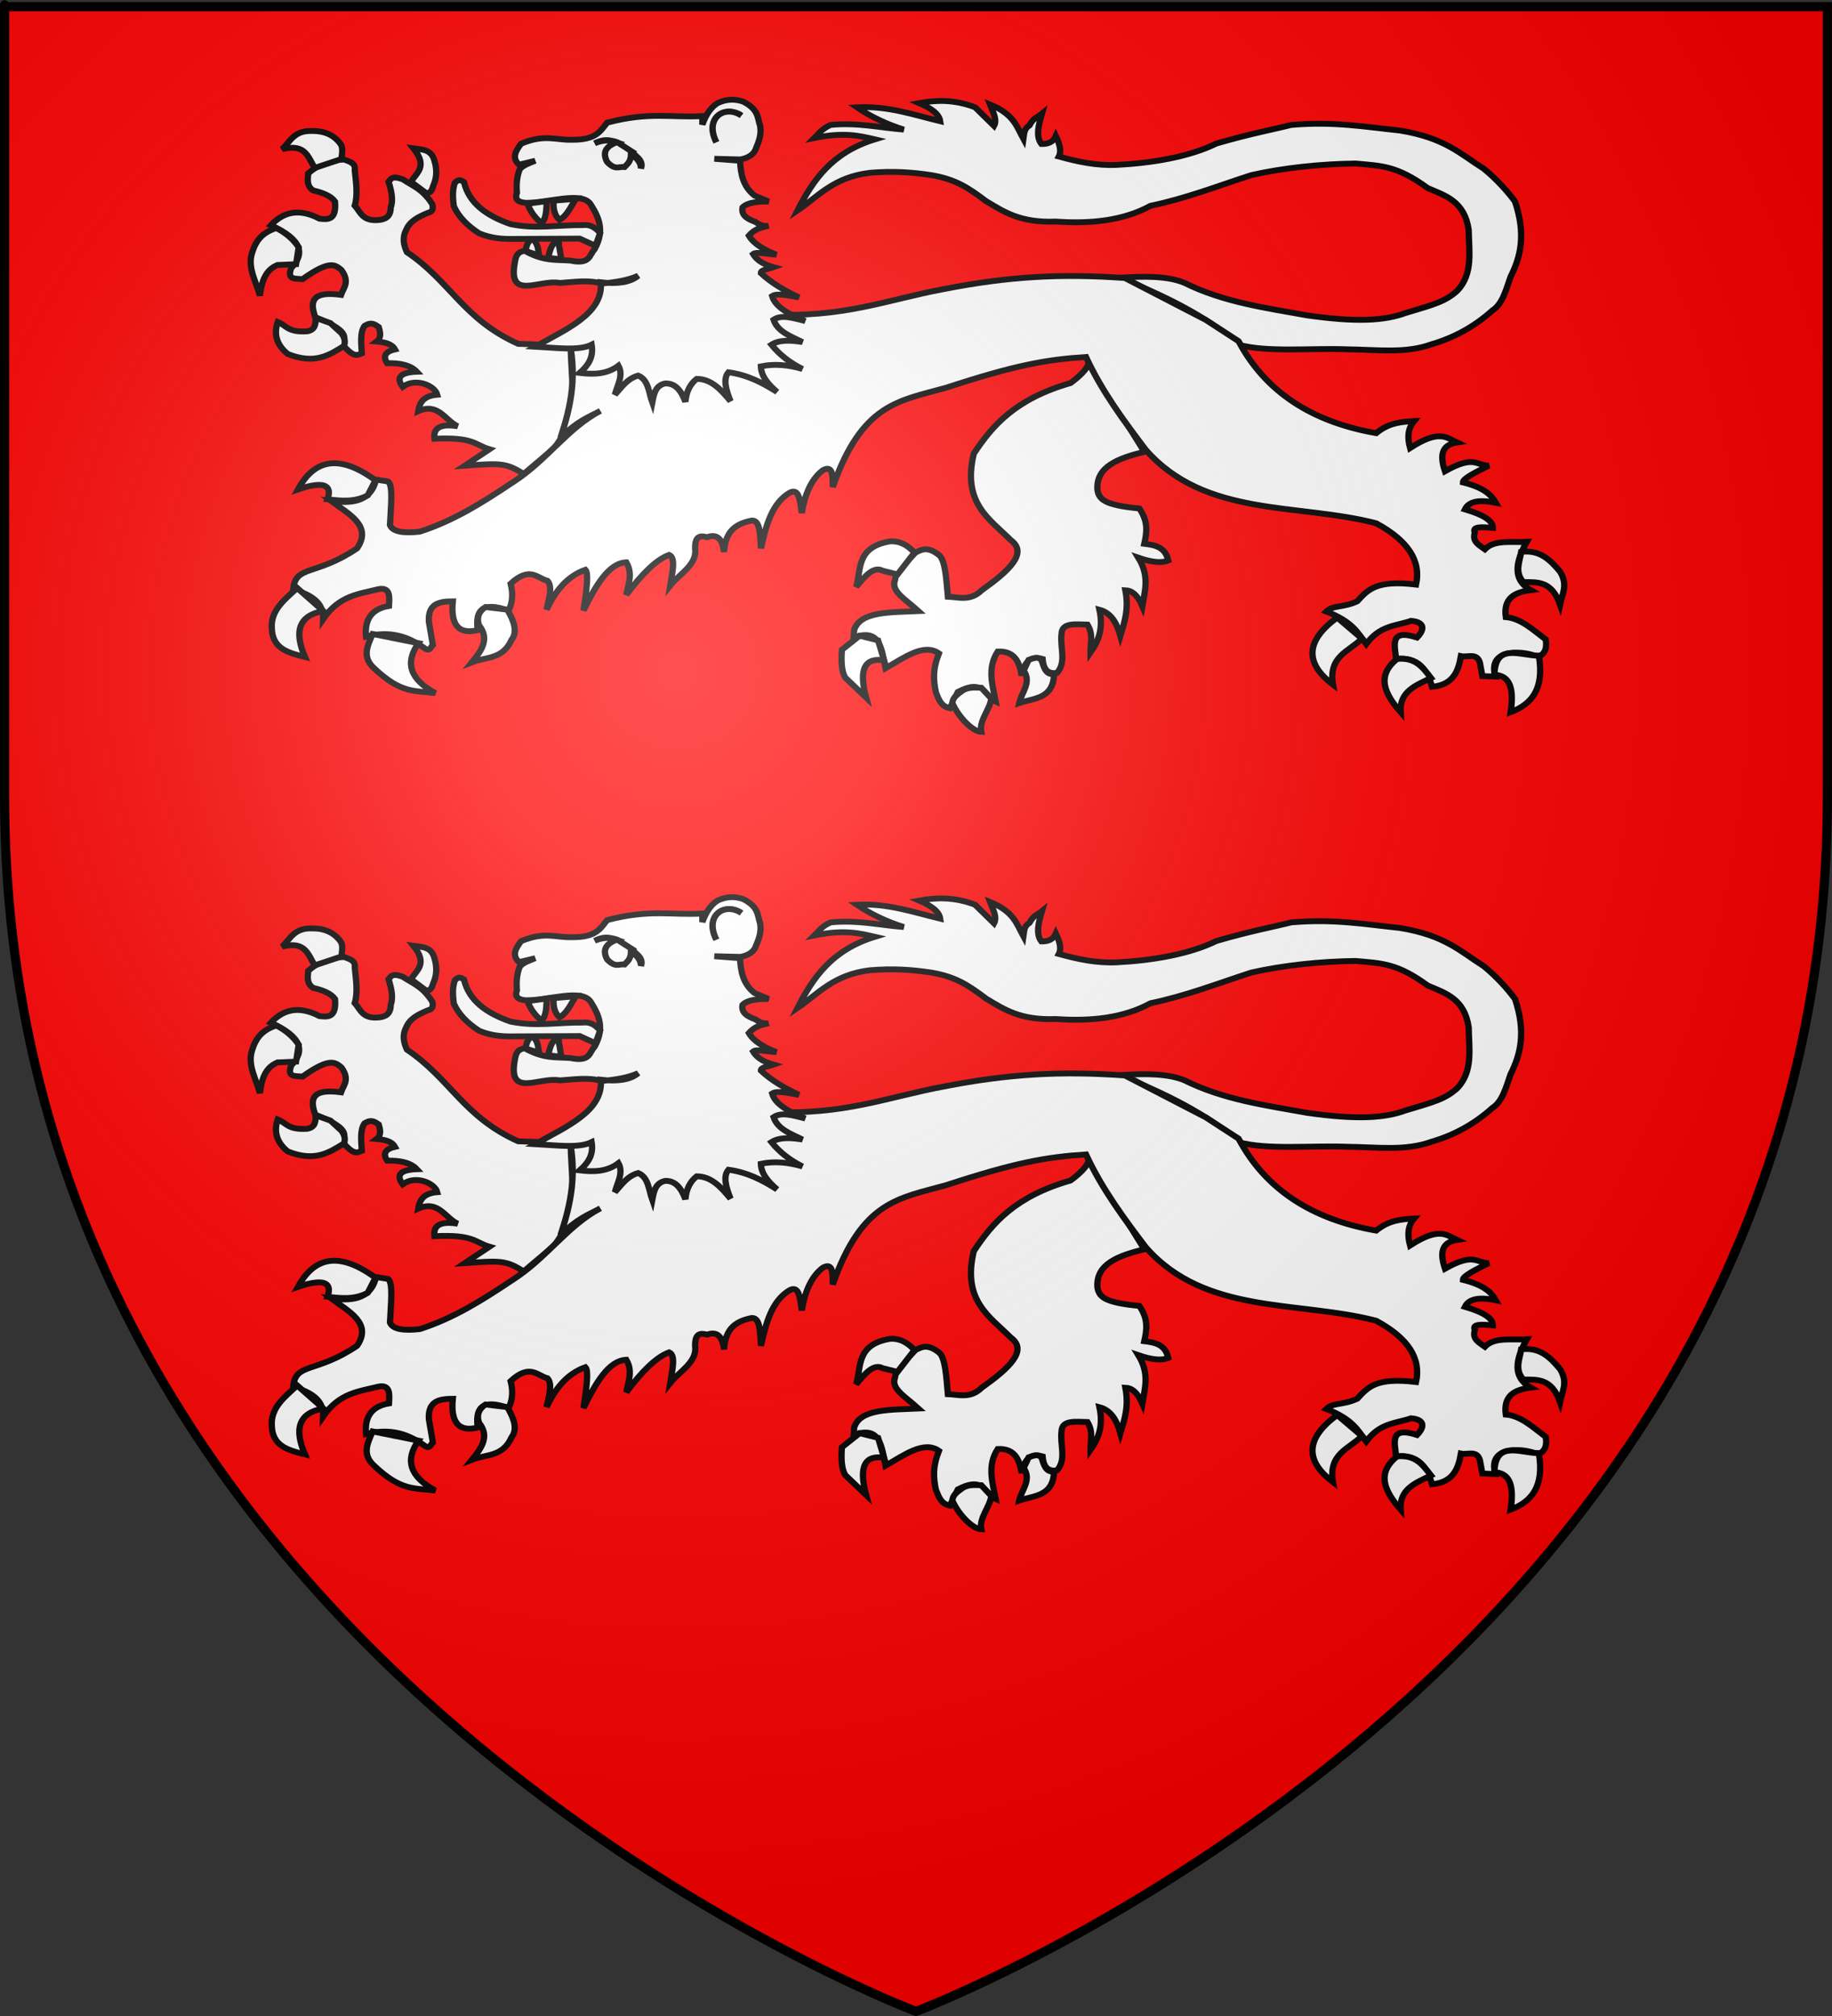
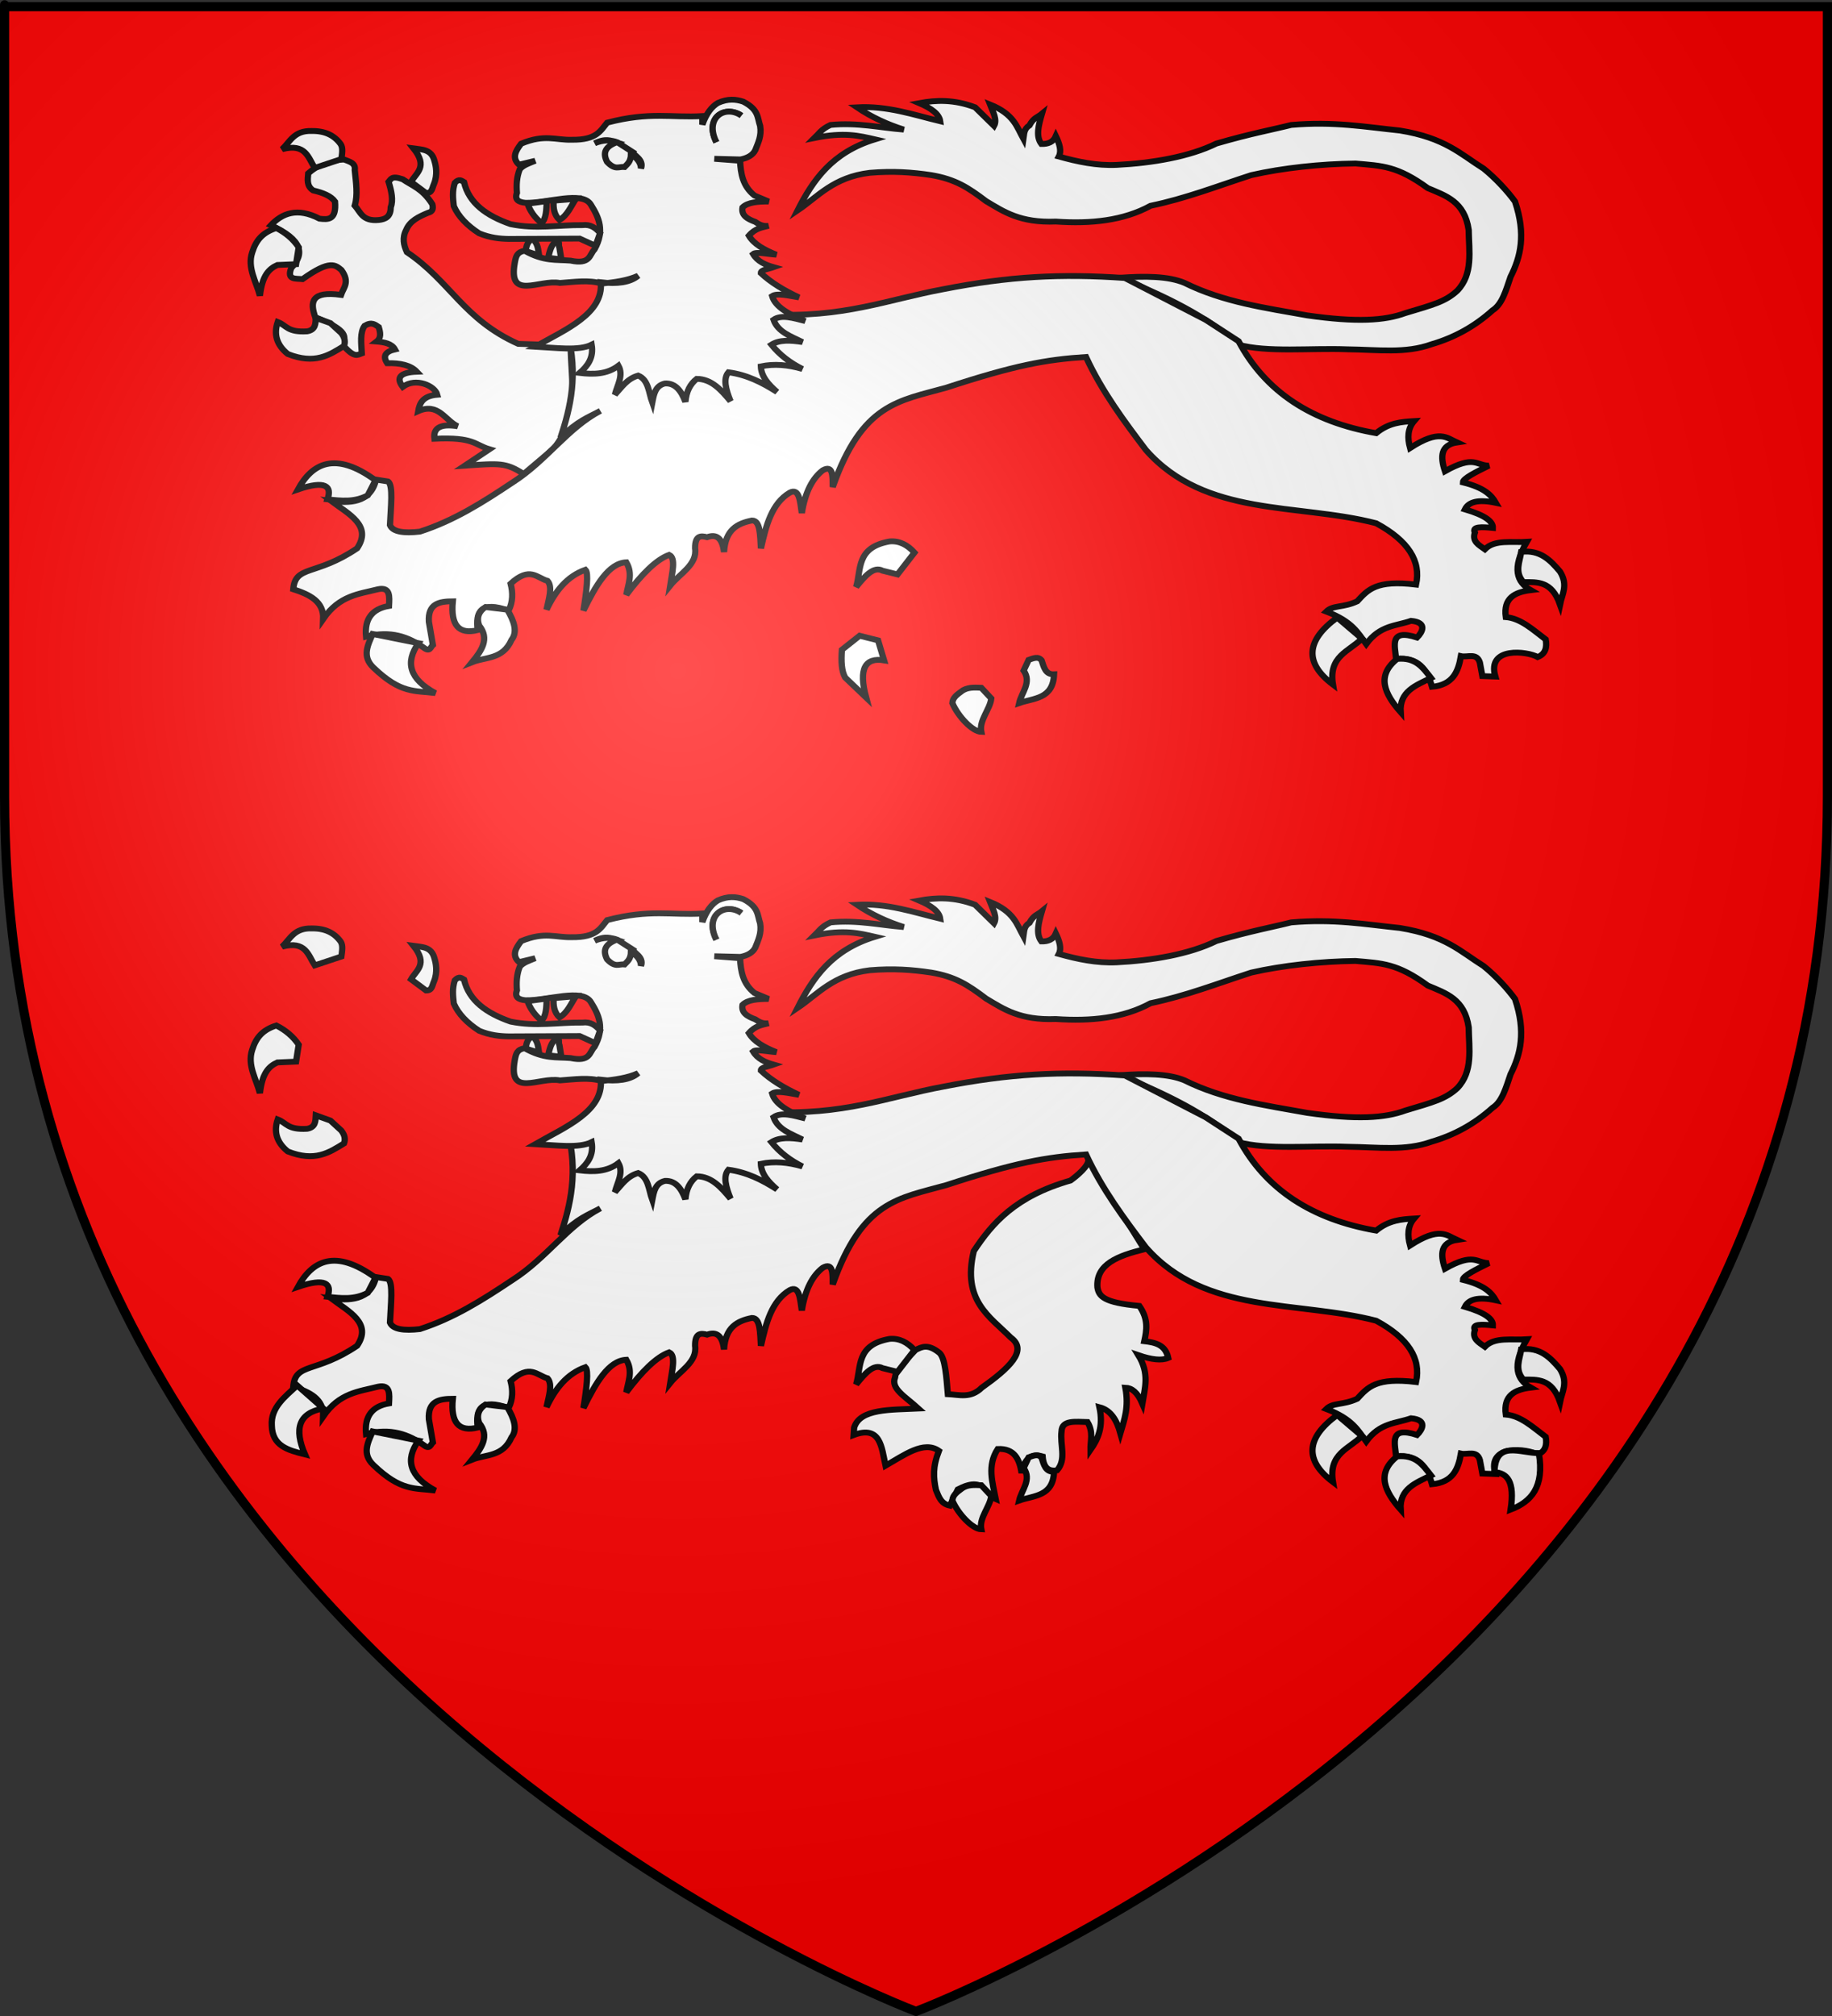
<svg xmlns="http://www.w3.org/2000/svg" xmlns:ns1="http://sodipodi.sourceforge.net/DTD/sodipodi-0.dtd" xmlns:ns2="http://www.inkscape.org/namespaces/inkscape" xmlns:xlink="http://www.w3.org/1999/xlink" height="660" width="600" version="1.0" id="svg2" ns1:version="0.32" ns2:version="0.44" ns1:docname="blason_guerande.svg" ns1:docbase="C:\Documents and Settings\Samuel\Mes documents\blasons" ns2:export-filename="/Users/olivier/Desktop/Blason Rouge/Blason_Vide_3D.png" ns2:export-xdpi="144" ns2:export-ydpi="144">
  <rect width="100%" height="100%" fill="#333333" stroke="none" />
  <ns1:namedview ns2:window-height="745" ns2:window-width="939" ns2:pageshadow="2" ns2:pageopacity="0.0" guidetolerance="10.0" gridtolerance="10.0" objecttolerance="10.0" borderopacity="1.0" bordercolor="#666666" pagecolor="#ffffff" id="base" showgrid="false" height="660px" ns2:zoom="0.315" ns2:cx="396.46229" ns2:cy="351.9256" ns2:window-x="368" ns2:window-y="-2" ns2:current-layer="layer4" showguides="true" ns2:guide-bbox="true">
    <ns1:guide orientation="vertical" position="298.556" id="guide15894" />
  </ns1:namedview>
  <desc id="desc4">Flag of Canton of Valais (Wallis)</desc>
  <defs id="defs6">
    <linearGradient id="linearGradient2893">
      <stop style="stop-color:white;stop-opacity:0.314;" offset="0" id="stop2895" />
      <stop id="stop2897" offset="0.19" style="stop-color:white;stop-opacity:0.251;" />
      <stop style="stop-color:#6b6b6b;stop-opacity:0.125;" offset="0.6" id="stop2901" />
      <stop style="stop-color:black;stop-opacity:0.125;" offset="1" id="stop2899" />
    </linearGradient>
    <linearGradient id="linearGradient2885">
      <stop id="stop2887" offset="0" style="stop-color:white;stop-opacity:1;" />
      <stop style="stop-color:white;stop-opacity:1;" offset="0.229" id="stop2891" />
      <stop id="stop2889" offset="1" style="stop-color:black;stop-opacity:1;" />
    </linearGradient>
    <linearGradient id="linearGradient2955">
      <stop id="stop2867" offset="0" style="stop-color:#fd0000;stop-opacity:1;" />
      <stop style="stop-color:#e77275;stop-opacity:0.659;" offset="0.5" id="stop2873" />
      <stop style="stop-color:black;stop-opacity:0.323;" offset="1" id="stop2959" />
    </linearGradient>
    <radialGradient ns2:collect="always" xlink:href="#linearGradient2955" id="radialGradient2961" cx="225.524" cy="218.901" fx="225.524" fy="218.901" r="300" gradientTransform="matrix(-4.167939e-4,2.183,-1.884,-3.599562e-4,615.597,-289.121)" gradientUnits="userSpaceOnUse" />
    <polygon id="star" transform="scale(53,53)" points="0,-1 0.588,0.809 -0.951,-0.309 0.951,-0.309 -0.588,0.809 0,-1 " />
    <clipPath id="clip">
      <path d="M 0,-200 L 0,600 L 300,600 L 300,-200 L 0,-200 z " id="path10" />
    </clipPath>
    <radialGradient ns2:collect="always" xlink:href="#linearGradient2955" id="radialGradient1911" gradientUnits="userSpaceOnUse" gradientTransform="matrix(-4.167939e-4,2.183,-1.884,-3.599562e-4,615.597,-289.121)" cx="225.524" cy="218.901" fx="225.524" fy="218.901" r="300" />
    <radialGradient ns2:collect="always" xlink:href="#linearGradient2955" id="radialGradient2865" gradientUnits="userSpaceOnUse" gradientTransform="matrix(0,1.749,-1.593,-1.049767e-7,551.788,-191.29)" cx="225.524" cy="218.901" fx="225.524" fy="218.901" r="300" />
    <radialGradient ns2:collect="always" xlink:href="#linearGradient2955" id="radialGradient2871" gradientUnits="userSpaceOnUse" gradientTransform="matrix(0,1.386,-1.323,-5.741131e-8,-158.082,-109.541)" cx="225.524" cy="218.901" fx="225.524" fy="218.901" r="300" />
    <radialGradient ns2:collect="always" xlink:href="#linearGradient2893" id="radialGradient3163" gradientUnits="userSpaceOnUse" gradientTransform="matrix(1.353,0,0,1.349,-77.629,-85.747)" cx="221.445" cy="226.331" fx="221.445" fy="226.331" r="300" />
  </defs>
  <g ns2:groupmode="layer" id="layer3" ns2:label="Fond écu" style="display:inline" ns1:insensitive="true">
    <path id="path2855" style="fill:red;fill-opacity:1;fill-rule:evenodd;stroke:none;stroke-width:1px;stroke-linecap:butt;stroke-linejoin:miter;stroke-opacity:1" d="M 300,658.5 C 300,658.5 598.5,546.18 598.5,260.728 C 598.5,-24.723 598.5,2.176 598.5,2.176 L 1.5,2.176 L 1.5,260.728 C 1.5,546.18 300,658.5 300,658.5 z " ns1:nodetypes="cccccc" />
  </g>
  <g ns2:groupmode="layer" id="layer4" ns2:label="Meubles">
    <g id="g15803" transform="matrix(0.684,0,0,0.637,-163.428,274.803)">
      <path ns1:nodetypes="ccccccccccccccccccccccccccccccccccccccccccc" id="path5419" d="M 620.83,-323.259 C 628.143,-338.782 637.316,-353.065 657.833,-359.784 C 650.396,-361.618 643.194,-363.621 628.947,-360.501 C 631.097,-362.729 632.105,-364.957 636.586,-367.185 C 649.555,-368.561 660.423,-365.705 671.679,-364.798 C 663.899,-367.418 656.382,-371.092 649.238,-376.257 C 663.918,-377.113 676.216,-372.415 689.106,-369.095 C 688.613,-372.911 684.649,-375.859 679.079,-378.405 C 687.214,-380.022 695.785,-380.33 705.817,-376.257 L 714.888,-366.708 C 716.521,-369.914 714.357,-373.88 712.979,-377.689 C 724.449,-372.734 725.821,-366.166 728.973,-360.023 C 729.32,-362.483 729.076,-365.09 731.838,-366.946 C 733.827,-370.982 735.817,-371.148 737.806,-372.914 C 736.239,-367.104 734.775,-361.339 737.567,-357.397 C 740.728,-357.329 743.236,-358.348 744.49,-361.456 C 746.294,-357.424 747.285,-353.717 745.923,-350.952 C 754.907,-348.286 764.001,-346.169 773.615,-346.655 C 790.451,-347.553 808.423,-350.783 821.36,-357.636 C 838.088,-362.847 848.493,-364.814 857.169,-367.185 C 877.695,-369.09 892.447,-366.176 909.212,-364.32 C 930.9,-360.568 938.381,-352.08 949.318,-344.745 C 955.204,-339.652 960.948,-332.888 964.358,-327.795 C 969.651,-310.88 967.058,-299.41 962.209,-289.121 C 960.041,-282.347 958.229,-275.038 953.615,-271.933 C 944.889,-263.504 935.126,-257.843 924.49,-254.506 C 911.766,-249.584 898.999,-251.697 883.907,-251.88 C 866.572,-252.609 845.803,-250.142 831.864,-254.267 C 817.051,-268.726 796.812,-279.24 775.047,-288.644 C 787.217,-289.593 798.339,-289.495 806.082,-286.018 C 824.778,-276.052 844.892,-273.17 864.809,-269.307 C 888.526,-265.659 901.983,-266.587 911.838,-270.501 C 925.201,-274.795 930.944,-276.321 936.666,-281.96 C 944.372,-290.576 942.296,-302.202 942.156,-313.233 C 940.209,-327.92 931.132,-330.824 922.581,-334.718 C 907.886,-346.205 900.752,-346.155 887.965,-347.371 C 871.457,-347.171 853.228,-345.102 838.071,-341.403 C 821.98,-335.81 806.699,-329.383 789.849,-325.647 C 776.844,-318.006 761.305,-316.281 744.49,-317.53 C 727.393,-316.776 719.529,-322.618 711.069,-328.034 C 702.348,-335.119 696.329,-339.297 684.809,-341.403 C 675.416,-342.904 666.573,-343.584 655.445,-342.596 C 638.011,-340.385 630.479,-330.262 620.83,-323.259 z " style="opacity:1;fill:white;fill-opacity:1;fill-rule:evenodd;stroke:black;stroke-width:3;stroke-linecap:butt;stroke-linejoin:miter;stroke-miterlimit:4;stroke-dasharray:none;stroke-opacity:1;display:inline" />
      <path ns1:nodetypes="ccccccccccccccccccccccccccccccccccccccccc" id="path3067" d="M 487.058,-254.678 C 460.839,-267.282 454.603,-286.783 433.778,-301.793 C 432.215,-305.438 431.429,-309.18 433.44,-313.272 C 435.206,-317.921 439.492,-320.05 443.906,-322.05 C 446.06,-322.527 446.473,-324.165 445.932,-326.439 C 441.205,-334.458 436.479,-335.795 431.752,-339.268 C 426.348,-341.34 426.112,-339.279 425,-337.918 C 426.366,-333.186 427.317,-328.592 426.013,-324.751 C 425.977,-319.93 423.432,-318.695 420.273,-318.336 C 412.476,-317.503 411.557,-322.401 408.795,-325.764 C 410.36,-331.214 409.381,-337.683 408.795,-343.995 C 409.293,-347.669 406.248,-348.307 403.73,-349.396 C 395.6,-349.159 390.623,-346.118 386.512,-342.307 C 386.275,-339.124 385.641,-335.843 388.876,-333.529 C 393.494,-332.369 397.41,-330.74 399.341,-327.789 C 400.06,-318.184 396.038,-318.491 391.914,-319.011 C 381.213,-324.998 373.955,-321.72 368.619,-315.635 C 383.594,-308.32 385.009,-301.006 378.41,-293.691 C 376.083,-287.332 380.575,-288.318 383.811,-287.951 C 397.175,-298.196 399.505,-295.108 402.38,-292.678 C 406.603,-286.4 403.421,-283.619 402.211,-279.849 C 387.833,-282.001 387.338,-276.018 389.888,-268.37 C 406.241,-261.439 404.204,-258.115 403.055,-254.19 C 408.553,-247.195 410.139,-248.998 412.171,-249.801 C 411.927,-254.99 411.186,-260.511 413.521,-263.981 C 416.999,-266.209 418.53,-264.546 420.273,-263.306 C 421.042,-260.514 421.588,-257.786 419.26,-255.878 C 423.024,-255.533 426.496,-254.838 428.038,-251.827 C 423.61,-250.74 422.005,-248.523 424.325,-244.737 C 430.475,-244.901 435.499,-243.778 438.504,-240.348 C 430.627,-240.011 428.376,-237.422 431.752,-232.583 C 438.059,-237.56 447.173,-233.127 448.295,-228.532 C 441.408,-227.917 439.84,-224.264 439.18,-220.092 C 448.878,-224.674 451.98,-215.329 458.086,-212.327 C 450.238,-213.669 446.241,-211.77 446.945,-205.912 C 465.874,-206.912 466.15,-202.766 473.278,-200.51 L 461.462,-192.07 C 478.138,-193.289 481.08,-193.758 489.667,-187.787 L 504.011,-200.814 C 516.787,-217.929 512.307,-234.385 512.185,-253.846 L 487.058,-254.678 z " style="opacity:1;fill:white;fill-opacity:1;fill-rule:evenodd;stroke:black;stroke-width:3;stroke-linecap:butt;stroke-linejoin:miter;stroke-miterlimit:4;stroke-dasharray:none;stroke-opacity:1" />
      <path ns1:nodetypes="cccccc" id="path3954" d="M 442.944,-332.193 C 445.874,-332.127 445.749,-334.526 446.764,-336.967 C 448.529,-341.725 447.673,-346.197 446.973,-348.665 C 445.531,-354.87 440.873,-354.495 436.947,-355.111 C 444.004,-345.653 438.213,-342.621 435.753,-337.922 L 442.944,-332.193 z " style="opacity:1;fill:white;fill-opacity:1;fill-rule:evenodd;stroke:black;stroke-width:3;stroke-linecap:butt;stroke-linejoin:miter;stroke-miterlimit:4;stroke-dasharray:none;stroke-opacity:1" />
      <path ns1:nodetypes="cccccc" id="path3956" d="M 402.38,-349.65 C 402.701,-352.282 403.288,-355.308 402.042,-357.33 C 398.951,-361.924 394.469,-364.185 388.116,-364.083 C 379.699,-364.34 377.874,-358.605 374.021,-354.714 C 385.314,-357.915 386.441,-350.416 389.635,-345.092 L 402.38,-349.65 z " style="opacity:1;fill:white;fill-opacity:1;fill-rule:evenodd;stroke:black;stroke-width:3;stroke-linecap:butt;stroke-linejoin:miter;stroke-miterlimit:4;stroke-dasharray:none;stroke-opacity:1" />
      <path ns1:nodetypes="ccccccc" id="path3958" d="M 371.235,-314.201 C 364.828,-311.994 361.574,-308.202 359.672,-301.625 C 357.248,-293.811 361.623,-286.612 363.386,-279.427 C 364.519,-290.194 367.941,-293.335 371.742,-295.21 L 380.688,-295.632 L 381.954,-304.325 C 379.303,-308.539 375.687,-311.788 371.235,-314.201 z " style="opacity:1;fill:white;fill-opacity:1;fill-rule:evenodd;stroke:black;stroke-width:3;stroke-linecap:butt;stroke-linejoin:miter;stroke-miterlimit:4;stroke-dasharray:none;stroke-opacity:1" />
      <path ns1:nodetypes="cccccccc" id="path3960" d="M 390.142,-268.032 C 389.974,-265.052 390.097,-261.911 386.006,-261.111 C 376.486,-260.489 376.243,-264.15 371.911,-265.922 C 369.979,-259.793 371.229,-254.243 376.722,-249.464 C 389.663,-243.973 396.499,-248.838 403.646,-253.599 C 404.382,-255.714 404.035,-257.927 402.296,-260.267 L 397.147,-265.331 L 390.142,-268.032 z " style="opacity:1;fill:white;fill-opacity:1;fill-rule:evenodd;stroke:black;stroke-width:3;stroke-linecap:butt;stroke-linejoin:miter;stroke-miterlimit:4;stroke-dasharray:none;stroke-opacity:1" />
-       <path ns1:nodetypes="cccccccccccccccccccccccccccccccccccc" id="path4866" d="M 760.108,-245.517 C 760.532,-242.133 754.271,-236.647 751.514,-234.535 C 725.046,-226.379 714.094,-212.682 705.201,-198.249 C 699.525,-172.773 712.746,-164.74 722.867,-153.846 C 731.397,-147.185 721.893,-137.871 709.021,-128.063 C 703.61,-122.337 698.199,-124.469 692.787,-124.721 C 692.064,-133.531 691.564,-143.251 688.729,-145.968 C 683.202,-150.713 680.374,-149.071 677.27,-147.4 C 673.386,-142.61 668.183,-139.378 667.482,-133.315 C 665.393,-127.53 672.134,-123.724 678.702,-117.32 C 665.514,-116.637 650.713,-117.377 647.907,-107.533 L 647.668,-103.713 C 660.609,-108.925 661.024,-97.436 662.947,-87.957 C 671.959,-93.491 681.304,-101.019 688.49,-95.596 C 685.495,-87.242 685.823,-82.085 687.058,-75.543 C 688.52,-71.704 689.503,-68.409 693.742,-67.427 L 697.562,-75.782 C 710.382,-82.967 710.227,-73.185 715.705,-70.769 C 714.17,-79.363 711.49,-87.957 716.66,-96.551 C 724.646,-96.959 727.075,-91.304 728.119,-84.137 C 729.427,-92.088 733.021,-94.321 738.145,-92.732 C 738.622,-86.315 741.426,-85.02 745.069,-85.57 C 749.734,-91.376 746.377,-98.595 747.217,-105.623 C 747.4,-111.609 753.955,-110.514 759.631,-110.397 C 762.576,-105.129 761.001,-100.765 761.063,-96.074 C 764.706,-101.675 767.387,-108.025 765.36,-118.037 C 770.884,-116.489 773.665,-111.285 775.387,-104.668 C 777.273,-111.557 779.571,-118.104 777.774,-128.063 C 780.766,-127.938 783.534,-125.79 785.891,-119.946 C 787.069,-127.727 789.494,-135.168 783.981,-144.774 C 790.311,-142.43 795.158,-141.866 798.305,-143.342 C 796.915,-150.257 791.982,-151.265 786.846,-151.936 C 787.997,-157.551 788.92,-163.217 784.458,-170.079 C 767.273,-171.779 765.11,-175.013 764.405,-179.628 C 763.583,-191.688 774.495,-195.926 786.846,-199.204 L 760.108,-245.517 z " style="opacity:1;fill:white;fill-opacity:1;fill-rule:evenodd;stroke:black;stroke-width:3;stroke-linecap:butt;stroke-linejoin:miter;stroke-miterlimit:4;stroke-dasharray:none;stroke-opacity:1" />
      <path ns1:nodetypes="cccccc" id="path5753" d="M 676.793,-147.4 C 673.414,-151.409 669.508,-153.574 664.856,-153.129 C 648.689,-150.042 651.426,-138.736 648.862,-129.734 C 653.079,-135.37 657.297,-140.572 661.514,-138.09 L 668.676,-136.18 L 676.793,-147.4 z " style="opacity:1;fill:white;fill-opacity:1;fill-rule:evenodd;stroke:black;stroke-width:3;stroke-linecap:butt;stroke-linejoin:miter;stroke-miterlimit:4;stroke-dasharray:none;stroke-opacity:1" />
      <path ns1:nodetypes="ccccccc" id="path5755" d="M 650.533,-104.668 L 642.052,-97.462 C 641.623,-91.294 641.896,-86.494 643.61,-83.182 L 653.636,-72.917 C 649.888,-87.881 653.251,-93.599 662.23,-92.015 L 659.366,-102.281 L 650.533,-104.668 z " style="opacity:1;fill:white;fill-opacity:1;fill-rule:evenodd;stroke:black;stroke-width:3;stroke-linecap:butt;stroke-linejoin:miter;stroke-miterlimit:4;stroke-dasharray:none;stroke-opacity:1" />
      <path ns1:nodetypes="cccccc" id="path5757" d="M 694.936,-70.053 C 697.791,-62.96 704.656,-55.359 708.782,-55.251 C 707.637,-61.19 713.067,-66.946 713.557,-72.44 L 708.782,-77.93 C 705.403,-78.078 701.994,-78.346 699.233,-76.021 C 697.237,-74.407 695.085,-72.898 694.936,-70.053 z " style="opacity:1;fill:white;fill-opacity:1;fill-rule:evenodd;stroke:black;stroke-width:3;stroke-linecap:butt;stroke-linejoin:miter;stroke-miterlimit:4;stroke-dasharray:none;stroke-opacity:1" />
      <path ns1:nodetypes="cccccc" id="path5759" d="M 729.074,-86.763 C 733.01,-80.676 728.08,-75.574 726.925,-70.053 C 733.976,-72.698 743.153,-72.058 743.636,-84.854 C 739.479,-84.639 738.759,-88.55 737.668,-92.015 C 736.031,-94.256 733.712,-93.083 731.461,-92.254 L 729.074,-86.763 z " style="opacity:1;fill:white;fill-opacity:1;fill-rule:evenodd;stroke:black;stroke-width:3;stroke-linecap:butt;stroke-linejoin:miter;stroke-miterlimit:4;stroke-dasharray:none;stroke-opacity:1" />
      <path ns1:nodetypes="cccccccccccccccccccccccccccccccccccccccccccccccccccccccccccccccccccccccccccccc" id="path6653" d="M 816.219,-267.031 L 777.545,-288.516 C 746.813,-290.837 722.017,-289.373 690.648,-282.787 C 663.885,-277.476 642.572,-267.737 606.616,-269.896 L 510.648,-260.346 C 515.803,-238.836 512.202,-222.251 507.306,-206.394 C 515.515,-215.156 520.588,-216.863 526.404,-220.24 C 510.703,-211.44 500.646,-194.638 484.388,-183.476 C 469.803,-173.03 456.321,-163.845 439.985,-158.171 C 432.29,-157.241 427,-157.994 425.661,-161.514 C 426.01,-170.594 427.341,-182.033 424.707,-183.954 L 418.977,-184.909 C 416.365,-172.486 405.606,-172.766 397.492,-173.927 C 405.993,-167.153 417.247,-161.226 409.906,-149.577 C 390.157,-135.24 380.323,-141.099 379.349,-128.569 C 387.183,-125.83 394.002,-122.31 393.672,-113.291 C 401.535,-125.509 410.855,-126.067 419.932,-128.569 C 425.868,-129.89 425.446,-124.852 425.184,-119.975 C 417.096,-118.518 413.378,-113.315 414.203,-104.219 C 426.019,-107.481 434.508,-104.088 441.895,-98.49 C 444.775,-96.071 445.062,-98.839 446.192,-99.922 L 444.282,-111.858 C 443.746,-121.3 449.379,-122.328 455.741,-122.362 C 454.627,-110.108 458.606,-105.174 467.677,-107.561 C 466.543,-116.971 469.057,-122.734 482.478,-117.588 C 484.563,-122.203 484.523,-126.819 483.433,-131.434 C 492.661,-140.498 495.983,-134.374 501.099,-132.866 C 503.665,-129.749 501.67,-123.592 500.622,-118.065 C 504.86,-127.721 510.56,-135.289 519.242,-138.596 C 520.818,-136.896 519.867,-128.123 518.287,-117.588 C 524.194,-130.546 530.4,-142.012 538.818,-142.415 C 542.102,-136.376 539.683,-131.151 538.818,-125.705 C 546.248,-136.359 553.19,-143.846 559.348,-146.235 C 562.648,-144.572 560.765,-136.986 559.826,-130.479 C 564.4,-136.607 572.871,-141.176 571.762,-149.577 C 571.704,-156.209 574.411,-156.208 577.492,-155.307 C 582.083,-157.16 584.837,-154.727 585.608,-147.667 C 586.212,-159.242 592.075,-162.403 598.977,-163.901 C 603.044,-163.957 602.871,-156.238 603.274,-149.577 C 605.701,-161.315 608.45,-172.73 617.12,-178.224 C 621.616,-180.757 622.041,-173.791 622.85,-167.72 C 624.505,-178.753 628.041,-185.648 632.876,-189.683 C 637.844,-192.727 637.63,-186.702 637.651,-181.089 C 651.813,-224.195 669.269,-225.314 692.081,-232.177 C 724.804,-243.684 739.833,-246.63 758.924,-247.933 C 766.627,-230.045 777.477,-214.489 787.571,-200.187 C 816.067,-165.392 860.317,-172.94 897.863,-162.469 C 913.215,-153.569 919.435,-143.039 916.961,-130.957 C 897.885,-133.421 893.945,-128.373 888.792,-122.362 C 881.906,-118.928 877.222,-120.537 873.99,-117.11 C 886.493,-111.978 889.139,-106.142 893.089,-100.4 C 899.77,-110.144 907.308,-109.611 914.574,-112.336 C 922.72,-111.526 919.851,-106.341 917.439,-103.742 C 903.988,-108.432 906.824,-99.667 907.412,-92.76 C 917.997,-93.962 922.233,-87.349 924.601,-78.437 C 934.662,-79.409 937.189,-86.302 938.447,-94.193 C 941.6,-93.423 946.059,-96.138 947.518,-90.85 L 948.712,-83.927 L 954.919,-83.689 C 950.706,-99.398 970.363,-96.705 975.211,-93.715 C 978.948,-95.331 979.738,-98.631 979.03,-102.787 C 972.966,-107.662 967.203,-113.593 959.932,-114.246 C 958.691,-124.081 964.259,-127.108 971.868,-128.092 C 965.124,-132.203 962.744,-139.29 969.959,-152.919 C 962.898,-152.399 954.643,-154.266 949.906,-149.1 C 947.096,-151.269 943.661,-153.08 945.131,-157.694 C 943.58,-160.898 948.395,-160.631 953.725,-160.081 C 953.839,-163.264 950.406,-166.447 940.357,-169.63 C 942.072,-173.378 946.449,-174.947 955.158,-172.972 C 953.027,-176.954 949.708,-180.753 939.402,-183.476 C 939.399,-185.513 945.604,-188.791 951.815,-192.071 C 945.763,-192.134 944.853,-197.707 930.807,-189.206 C 928.46,-196.8 928.754,-202.744 936.537,-204.007 C 931.593,-206.434 928.186,-210.91 914.097,-201.142 C 912.792,-206.312 912.87,-211.087 916.006,-214.988 C 909.959,-214.603 903.911,-214.145 897.863,-208.781 C 867.136,-214.521 844.878,-229.939 831.975,-256.049 L 816.219,-267.031 z " style="opacity:1;fill:white;fill-opacity:1;fill-rule:evenodd;stroke:black;stroke-width:3;stroke-linecap:butt;stroke-linejoin:miter;stroke-miterlimit:4;stroke-dasharray:none;stroke-opacity:1" />
      <path ns1:nodetypes="ccccc" id="path7540" d="M 418.701,-184.57 C 399.371,-199.717 388.4,-193.252 381.564,-179.843 C 394.886,-184.732 397.943,-181.522 395.743,-174.779 C 402.158,-174.032 408.573,-173.17 414.987,-176.805 L 418.701,-184.57 z " style="opacity:1;fill:white;fill-opacity:1;fill-rule:evenodd;stroke:black;stroke-width:3;stroke-linecap:butt;stroke-linejoin:miter;stroke-miterlimit:4;stroke-dasharray:none;stroke-opacity:1" />
-       <path ns1:nodetypes="ccccc" id="path8427" d="M 381.226,-129.202 C 375.436,-123.438 368.488,-117.866 369.072,-108.607 C 369.264,-98.135 376.732,-95.948 384.94,-93.752 C 379.683,-106.869 381.872,-115.07 393.718,-117.385 L 381.226,-129.202 z " style="opacity:1;color:black;fill:white;fill-opacity:1;fill-rule:evenodd;stroke:black;stroke-width:3;stroke-linecap:butt;stroke-linejoin:miter;marker:none;marker-start:none;marker-mid:none;marker-end:none;stroke-miterlimit:4;stroke-dasharray:none;stroke-dashoffset:0;stroke-opacity:1;visibility:visible;display:inline;overflow:visible" />
      <path ns1:nodetypes="ccccc" id="path8429" d="M 417.35,-105.569 C 415.062,-99.829 412.135,-94.09 417.688,-88.351 C 430.967,-74.664 437.495,-76.591 447.398,-75.184 C 434.999,-82.351 432.791,-90.974 439.295,-100.842 L 417.35,-105.569 z " style="opacity:1;color:black;fill:white;fill-opacity:1;fill-rule:evenodd;stroke:black;stroke-width:3;stroke-linecap:butt;stroke-linejoin:miter;marker:none;marker-start:none;marker-mid:none;marker-end:none;stroke-miterlimit:4;stroke-dasharray:none;stroke-dashoffset:0;stroke-opacity:1;visibility:visible;display:inline;overflow:visible" />
      <path ns1:nodetypes="cccccc" id="path8431" d="M 468.33,-109.958 C 473.481,-103.085 469.524,-97.041 464.954,-91.052 C 471.59,-93.874 479.662,-92.391 483.86,-102.53 C 486.853,-106.659 485.103,-112.143 481.834,-118.06 L 471.368,-119.411 C 468.203,-117.121 466.995,-114.048 468.33,-109.958 z " style="opacity:1;color:black;fill:white;fill-opacity:1;fill-rule:evenodd;stroke:black;stroke-width:3;stroke-linecap:butt;stroke-linejoin:miter;marker:none;marker-start:none;marker-mid:none;marker-end:none;stroke-miterlimit:4;stroke-dasharray:none;stroke-dashoffset:0;stroke-opacity:1;visibility:visible;display:inline;overflow:visible" />
      <path ns1:nodetypes="cccc" id="path8433" d="M 879.202,-114.009 C 864.007,-102.077 863.562,-90.605 877.176,-79.573 C 874.897,-94.344 885.09,-96.642 891.018,-103.206 L 879.202,-114.009 z " style="opacity:1;color:black;fill:white;fill-opacity:1;fill-rule:evenodd;stroke:black;stroke-width:3;stroke-linecap:butt;stroke-linejoin:miter;marker:none;marker-start:none;marker-mid:none;marker-end:none;stroke-miterlimit:4;stroke-dasharray:none;stroke-dashoffset:0;stroke-opacity:1;visibility:visible;display:inline;overflow:visible" />
      <path ns1:nodetypes="cccc" id="path8435" d="M 907.899,-92.74 C 897.82,-84.156 901.801,-74.87 909.587,-65.393 C 908.946,-76.116 916.921,-79.18 924.104,-82.949 C 920.341,-88.124 916.901,-93.677 907.899,-92.74 z " style="opacity:1;color:black;fill:white;fill-opacity:1;fill-rule:evenodd;stroke:black;stroke-width:3;stroke-linecap:butt;stroke-linejoin:miter;marker:none;marker-start:none;marker-mid:none;marker-end:none;stroke-miterlimit:4;stroke-dasharray:none;stroke-dashoffset:0;stroke-opacity:1;visibility:visible;display:inline;overflow:visible" />
-       <path ns1:nodetypes="cccc" id="path8437" d="M 954.489,-84.637 C 960.444,-84.208 964.355,-80.145 962.254,-65.393 C 972.049,-69.4 978.503,-76.986 975.758,-94.428 C 967.112,-94.278 954.831,-101.397 954.489,-84.637 z " style="opacity:1;color:black;fill:white;fill-opacity:1;fill-rule:evenodd;stroke:black;stroke-width:3;stroke-linecap:butt;stroke-linejoin:miter;marker:none;marker-start:none;marker-mid:none;marker-end:none;stroke-miterlimit:4;stroke-dasharray:none;stroke-dashoffset:0;stroke-opacity:1;visibility:visible;display:inline;overflow:visible" />
      <path ns1:nodetypes="ccccc" id="path8439" d="M 968.331,-132.24 C 974.994,-132.199 981.841,-133.015 985.887,-120.761 C 986.875,-126.059 989.903,-130.676 985.887,-137.642 C 981.26,-143.519 976.363,-148.963 967.318,-147.77 C 966.565,-142.594 964.038,-137.417 968.331,-132.24 z " style="opacity:1;color:black;fill:white;fill-opacity:1;fill-rule:evenodd;stroke:black;stroke-width:3;stroke-linecap:butt;stroke-linejoin:miter;marker:none;marker-start:none;marker-mid:none;marker-end:none;stroke-miterlimit:4;stroke-dasharray:none;stroke-dashoffset:0;stroke-opacity:1;visibility:visible;display:inline;overflow:visible" />
      <path ns1:nodetypes="cccccccccccccccccccccccccccccccccccccccccccccccccccccccccc" id="path2114" d="M 575.224,-367.348 C 577.208,-373.272 579.768,-376.61 582.651,-378.489 C 587.497,-380.832 591.3,-380.397 594.805,-379.165 C 602.367,-375.001 601.531,-370.837 602.908,-366.673 C 603.685,-361.57 601.919,-357.993 600.545,-354.182 C 599.349,-351.672 596.901,-350.164 593.455,-349.455 L 580.963,-349.793 L 593.286,-348.78 C 593.591,-342.148 594.572,-335.741 600.207,-330.886 L 606.959,-327.848 C 601.799,-327.831 596.964,-327.49 594.468,-324.809 C 593.745,-320.685 596.82,-318.838 600.545,-317.382 C 602.348,-316.037 604.267,-314.924 606.959,-315.356 C 603.808,-314.429 600.657,-314.211 597.506,-310.292 C 599.84,-306.001 604.754,-303 610.673,-300.501 C 606.778,-300.735 601.031,-302.203 599.532,-300.839 C 601.707,-296.955 605.366,-295.298 609.322,-294.087 C 606.967,-293.184 603.163,-292.764 603.245,-291.048 C 608.091,-286.145 614.385,-282.112 621.476,-278.557 C 616.545,-279.437 611.014,-280.917 608.647,-279.232 C 610.122,-273.593 616.806,-269.815 624.515,-266.403 C 618.953,-267.871 613.153,-269.937 609.322,-267.078 C 611.389,-260.705 617.678,-258.553 623.164,-255.599 C 617.525,-256.524 612.168,-256.885 608.31,-254.249 C 612.314,-248.901 617.36,-244.855 623.164,-241.757 C 616.312,-243.911 609.648,-244.553 603.245,-243.108 C 603.401,-237.908 606.843,-233.803 611.01,-229.941 C 603.972,-234.769 596.541,-238.815 587.715,-240.069 C 585.082,-236.738 586.457,-231.221 588.728,-225.214 C 584.232,-231.002 579.662,-236.632 572.523,-236.693 C 569.413,-234.064 567.531,-230.206 567.121,-224.877 C 565.156,-230.439 562.427,-234.583 557.33,-234.33 C 552.629,-233.147 552.015,-228.786 551.253,-224.539 C 549.548,-229.63 549.497,-236.169 544.501,-238.381 C 539.157,-236.748 536.59,-232.338 533.36,-228.59 C 534.529,-233.542 537.578,-238.494 535.048,-243.445 C 529.408,-238.908 523.009,-238.932 516.479,-239.732 C 520.323,-243.342 523.279,-247.518 522.219,-254.249 C 516.129,-250.998 505.119,-252.668 495.21,-253.236 C 509.856,-262.18 527.869,-270.069 526.608,-286.322 C 534.472,-285.337 540.686,-286.185 544.501,-289.698 C 539.488,-287.23 533.29,-286.34 526.945,-285.647 C 520.955,-287.708 513.863,-286.464 507.026,-285.984 C 497.078,-288.002 482.044,-276.693 485.419,-296.45 C 485.982,-299.826 486.545,-301.852 490.146,-302.527 C 499.436,-296.889 505.325,-298.052 512.091,-297.463 C 521.686,-295.303 521.01,-300.395 523.569,-303.202 C 528.638,-312.826 525.673,-319.637 521.881,-326.16 C 517.835,-333.63 500.949,-326.835 490.483,-327.173 C 487.187,-327.499 485.244,-328.771 486.432,-332.237 C 486.152,-336.288 486.275,-340.339 487.783,-344.391 C 489.311,-346.485 492.395,-347.543 495.21,-348.78 L 487.445,-346.754 C 483.8,-350.355 485.912,-353.956 488.458,-357.558 C 499.87,-362.645 504.949,-359.29 512.766,-359.583 C 524.6,-359.405 526.448,-364.221 529.646,-368.361 C 550.254,-374.128 560.237,-370.789 575.224,-371.737 L 575.224,-367.348 z " style="opacity:1;fill:white;fill-opacity:1;fill-rule:evenodd;stroke:black;stroke-width:3;stroke-linecap:butt;stroke-linejoin:miter;stroke-miterlimit:4;stroke-dasharray:none;stroke-opacity:1" />
      <path ns1:nodetypes="ccccccccc" id="path3002" d="M 523.643,-357.754 C 528.852,-360.475 531.402,-359.208 534.147,-358.232 C 528.75,-356.052 527.38,-352.927 529.611,-348.205 C 533.572,-343.731 535.191,-345.901 537.966,-345.579 C 539.28,-347.089 541.02,-348.224 541.07,-352.263 C 543.654,-350.293 545.782,-348.094 545.844,-344.863 C 547.446,-349.58 541.888,-351.714 542.263,-352.98 L 534.624,-358.232 C 531.28,-359.653 527.624,-359.515 523.643,-357.754 z " style="opacity:1;fill:white;fill-opacity:1;fill-rule:evenodd;stroke:black;stroke-width:3;stroke-linecap:butt;stroke-linejoin:miter;stroke-miterlimit:4;stroke-dasharray:none;stroke-opacity:1" />
      <path ns1:nodetypes="ccccc" id="path3004" d="M 501.386,-298.871 C 502.111,-302.173 502.757,-305.527 505.338,-307.591 C 507.29,-307.499 506.096,-305.742 506.805,-304.096 L 507.702,-298.138 L 501.386,-298.871 z " style="opacity:1;fill:white;fill-opacity:1;fill-rule:evenodd;stroke:black;stroke-width:3;stroke-linecap:butt;stroke-linejoin:miter;stroke-miterlimit:4;stroke-dasharray:none;stroke-opacity:1" />
      <path ns1:nodetypes="cccc" id="path3006" d="M 493.921,-308.696 C 491.554,-307.326 490.851,-305.005 490.698,-302.369 L 497.025,-300.102 C 496.539,-302.966 496.799,-305.831 493.921,-308.696 z " style="opacity:1;fill:white;fill-opacity:1;fill-rule:evenodd;stroke:black;stroke-width:3;stroke-linecap:butt;stroke-linejoin:miter;stroke-miterlimit:4;stroke-dasharray:none;stroke-opacity:1" />
      <path ns1:nodetypes="cccc" id="path3008" d="M 491.534,-326.72 C 492.69,-323.071 494.834,-319.705 498.218,-316.693 C 500.58,-319.165 500.506,-323.724 500.725,-328.033 L 491.534,-326.72 z " style="opacity:1;fill:white;fill-opacity:1;fill-rule:evenodd;stroke:black;stroke-width:3;stroke-linecap:butt;stroke-linejoin:miter;stroke-miterlimit:4;stroke-dasharray:none;stroke-opacity:1" />
      <path ns1:nodetypes="cccc" id="path3010" d="M 504.067,-328.271 L 514.69,-329.226 C 512.269,-325.401 510.674,-320.749 506.812,-318.364 C 504.298,-320.956 503.726,-324.411 504.067,-328.271 z " style="opacity:1;fill:white;fill-opacity:1;fill-rule:evenodd;stroke:black;stroke-width:3;stroke-linecap:butt;stroke-linejoin:miter;stroke-miterlimit:4;stroke-dasharray:none;stroke-opacity:1" />
      <path ns1:nodetypes="ccccccccccc" id="path3012" d="M 526.27,-311.643 C 524.168,-314.237 521.717,-316.223 517.83,-315.694 C 506.351,-315.863 495.506,-313.495 483.394,-316.2 C 472.041,-320.459 463.49,-326.819 461.111,-337.807 C 459.897,-338.566 458.802,-339.741 456.722,-337.47 C 455.358,-333.176 455.832,-329.341 456.216,-325.485 C 458.413,-320.119 462.572,-315.489 468.37,-311.474 C 473.635,-309.171 478.176,-308.677 482.55,-308.604 L 516.479,-308.773 L 524.076,-305.059 L 526.27,-311.643 z " style="opacity:1;fill:white;fill-opacity:1;fill-rule:evenodd;stroke:black;stroke-width:3;stroke-linecap:butt;stroke-linejoin:miter;stroke-miterlimit:4;stroke-dasharray:none;stroke-opacity:1" />
      <path ns1:nodetypes="cc" id="path3023" d="M 593.932,-371.988 C 586.016,-377.693 576.027,-370.907 581.947,-358.315" style="opacity:1;fill:white;fill-opacity:1;fill-rule:evenodd;stroke:black;stroke-width:3;stroke-linecap:butt;stroke-linejoin:miter;stroke-miterlimit:4;stroke-dasharray:none;stroke-opacity:1" />
      <path style="opacity:1;fill:white;fill-opacity:1;fill-rule:evenodd;stroke:black;stroke-width:3;stroke-linecap:butt;stroke-linejoin:miter;stroke-miterlimit:4;stroke-dasharray:none;stroke-opacity:1" d="M 593.932,-371.988 C 586.016,-377.693 576.027,-370.907 581.947,-358.315" id="path3025" ns1:nodetypes="cc" />
    </g>
    <g id="g15834" transform="matrix(0.684,0,0,0.637,-163.428,535.872)">
      <path ns1:nodetypes="ccccccccccccccccccccccccccccccccccccccccccc" id="path15836" d="M 620.83,-323.259 C 628.143,-338.782 637.316,-353.065 657.833,-359.784 C 650.396,-361.618 643.194,-363.621 628.947,-360.501 C 631.097,-362.729 632.105,-364.957 636.586,-367.185 C 649.555,-368.561 660.423,-365.705 671.679,-364.798 C 663.899,-367.418 656.382,-371.092 649.238,-376.257 C 663.918,-377.113 676.216,-372.415 689.106,-369.095 C 688.613,-372.911 684.649,-375.859 679.079,-378.405 C 687.214,-380.022 695.785,-380.33 705.817,-376.257 L 714.888,-366.708 C 716.521,-369.914 714.357,-373.88 712.979,-377.689 C 724.449,-372.734 725.821,-366.166 728.973,-360.023 C 729.32,-362.483 729.076,-365.09 731.838,-366.946 C 733.827,-370.982 735.817,-371.148 737.806,-372.914 C 736.239,-367.104 734.775,-361.339 737.567,-357.397 C 740.728,-357.329 743.236,-358.348 744.49,-361.456 C 746.294,-357.424 747.285,-353.717 745.923,-350.952 C 754.907,-348.286 764.001,-346.169 773.615,-346.655 C 790.451,-347.553 808.423,-350.783 821.36,-357.636 C 838.088,-362.847 848.493,-364.814 857.169,-367.185 C 877.695,-369.09 892.447,-366.176 909.212,-364.32 C 930.9,-360.568 938.381,-352.08 949.318,-344.745 C 955.204,-339.652 960.948,-332.888 964.358,-327.795 C 969.651,-310.88 967.058,-299.41 962.209,-289.121 C 960.041,-282.347 958.229,-275.038 953.615,-271.933 C 944.889,-263.504 935.126,-257.843 924.49,-254.506 C 911.766,-249.584 898.999,-251.697 883.907,-251.88 C 866.572,-252.609 845.803,-250.142 831.864,-254.267 C 817.051,-268.726 796.812,-279.24 775.047,-288.644 C 787.217,-289.593 798.339,-289.495 806.082,-286.018 C 824.778,-276.052 844.892,-273.17 864.809,-269.307 C 888.526,-265.659 901.983,-266.587 911.838,-270.501 C 925.201,-274.795 930.944,-276.321 936.666,-281.96 C 944.372,-290.576 942.296,-302.202 942.156,-313.233 C 940.209,-327.92 931.132,-330.824 922.581,-334.718 C 907.886,-346.205 900.752,-346.155 887.965,-347.371 C 871.457,-347.171 853.228,-345.102 838.071,-341.403 C 821.98,-335.81 806.699,-329.383 789.849,-325.647 C 776.844,-318.006 761.305,-316.281 744.49,-317.53 C 727.393,-316.776 719.529,-322.618 711.069,-328.034 C 702.348,-335.119 696.329,-339.297 684.809,-341.403 C 675.416,-342.904 666.573,-343.584 655.445,-342.596 C 638.011,-340.385 630.479,-330.262 620.83,-323.259 z " style="opacity:1;fill:white;fill-opacity:1;fill-rule:evenodd;stroke:black;stroke-width:3;stroke-linecap:butt;stroke-linejoin:miter;stroke-miterlimit:4;stroke-dasharray:none;stroke-opacity:1;display:inline" />
-       <path ns1:nodetypes="ccccccccccccccccccccccccccccccccccccccccc" id="path15838" d="M 487.058,-254.678 C 460.839,-267.282 454.603,-286.783 433.778,-301.793 C 432.215,-305.438 431.429,-309.18 433.44,-313.272 C 435.206,-317.921 439.492,-320.05 443.906,-322.05 C 446.06,-322.527 446.473,-324.165 445.932,-326.439 C 441.205,-334.458 436.479,-335.795 431.752,-339.268 C 426.348,-341.34 426.112,-339.279 425,-337.918 C 426.366,-333.186 427.317,-328.592 426.013,-324.751 C 425.977,-319.93 423.432,-318.695 420.273,-318.336 C 412.476,-317.503 411.557,-322.401 408.795,-325.764 C 410.36,-331.214 409.381,-337.683 408.795,-343.995 C 409.293,-347.669 406.248,-348.307 403.73,-349.396 C 395.6,-349.159 390.623,-346.118 386.512,-342.307 C 386.275,-339.124 385.641,-335.843 388.876,-333.529 C 393.494,-332.369 397.41,-330.74 399.341,-327.789 C 400.06,-318.184 396.038,-318.491 391.914,-319.011 C 381.213,-324.998 373.955,-321.72 368.619,-315.635 C 383.594,-308.32 385.009,-301.006 378.41,-293.691 C 376.083,-287.332 380.575,-288.318 383.811,-287.951 C 397.175,-298.196 399.505,-295.108 402.38,-292.678 C 406.603,-286.4 403.421,-283.619 402.211,-279.849 C 387.833,-282.001 387.338,-276.018 389.888,-268.37 C 406.241,-261.439 404.204,-258.115 403.055,-254.19 C 408.553,-247.195 410.139,-248.998 412.171,-249.801 C 411.927,-254.99 411.186,-260.511 413.521,-263.981 C 416.999,-266.209 418.53,-264.546 420.273,-263.306 C 421.042,-260.514 421.588,-257.786 419.26,-255.878 C 423.024,-255.533 426.496,-254.838 428.038,-251.827 C 423.61,-250.74 422.005,-248.523 424.325,-244.737 C 430.475,-244.901 435.499,-243.778 438.504,-240.348 C 430.627,-240.011 428.376,-237.422 431.752,-232.583 C 438.059,-237.56 447.173,-233.127 448.295,-228.532 C 441.408,-227.917 439.84,-224.264 439.18,-220.092 C 448.878,-224.674 451.98,-215.329 458.086,-212.327 C 450.238,-213.669 446.241,-211.77 446.945,-205.912 C 465.874,-206.912 466.15,-202.766 473.278,-200.51 L 461.462,-192.07 C 478.138,-193.289 481.08,-193.758 489.667,-187.787 L 504.011,-200.814 C 516.787,-217.929 512.307,-234.385 512.185,-253.846 L 487.058,-254.678 z " style="opacity:1;fill:white;fill-opacity:1;fill-rule:evenodd;stroke:black;stroke-width:3;stroke-linecap:butt;stroke-linejoin:miter;stroke-miterlimit:4;stroke-dasharray:none;stroke-opacity:1" />
      <path ns1:nodetypes="cccccc" id="path15840" d="M 442.944,-332.193 C 445.874,-332.127 445.749,-334.526 446.764,-336.967 C 448.529,-341.725 447.673,-346.197 446.973,-348.665 C 445.531,-354.87 440.873,-354.495 436.947,-355.111 C 444.004,-345.653 438.213,-342.621 435.753,-337.922 L 442.944,-332.193 z " style="opacity:1;fill:white;fill-opacity:1;fill-rule:evenodd;stroke:black;stroke-width:3;stroke-linecap:butt;stroke-linejoin:miter;stroke-miterlimit:4;stroke-dasharray:none;stroke-opacity:1" />
      <path ns1:nodetypes="cccccc" id="path15842" d="M 402.38,-349.65 C 402.701,-352.282 403.288,-355.308 402.042,-357.33 C 398.951,-361.924 394.469,-364.185 388.116,-364.083 C 379.699,-364.34 377.874,-358.605 374.021,-354.714 C 385.314,-357.915 386.441,-350.416 389.635,-345.092 L 402.38,-349.65 z " style="opacity:1;fill:white;fill-opacity:1;fill-rule:evenodd;stroke:black;stroke-width:3;stroke-linecap:butt;stroke-linejoin:miter;stroke-miterlimit:4;stroke-dasharray:none;stroke-opacity:1" />
      <path ns1:nodetypes="ccccccc" id="path15844" d="M 371.235,-314.201 C 364.828,-311.994 361.574,-308.202 359.672,-301.625 C 357.248,-293.811 361.623,-286.612 363.386,-279.427 C 364.519,-290.194 367.941,-293.335 371.742,-295.21 L 380.688,-295.632 L 381.954,-304.325 C 379.303,-308.539 375.687,-311.788 371.235,-314.201 z " style="opacity:1;fill:white;fill-opacity:1;fill-rule:evenodd;stroke:black;stroke-width:3;stroke-linecap:butt;stroke-linejoin:miter;stroke-miterlimit:4;stroke-dasharray:none;stroke-opacity:1" />
      <path ns1:nodetypes="cccccccc" id="path15846" d="M 390.142,-268.032 C 389.974,-265.052 390.097,-261.911 386.006,-261.111 C 376.486,-260.489 376.243,-264.15 371.911,-265.922 C 369.979,-259.793 371.229,-254.243 376.722,-249.464 C 389.663,-243.973 396.499,-248.838 403.646,-253.599 C 404.382,-255.714 404.035,-257.927 402.296,-260.267 L 397.147,-265.331 L 390.142,-268.032 z " style="opacity:1;fill:white;fill-opacity:1;fill-rule:evenodd;stroke:black;stroke-width:3;stroke-linecap:butt;stroke-linejoin:miter;stroke-miterlimit:4;stroke-dasharray:none;stroke-opacity:1" />
      <path ns1:nodetypes="cccccccccccccccccccccccccccccccccccc" id="path15848" d="M 760.108,-245.517 C 760.532,-242.133 754.271,-236.647 751.514,-234.535 C 725.046,-226.379 714.094,-212.682 705.201,-198.249 C 699.525,-172.773 712.746,-164.74 722.867,-153.846 C 731.397,-147.185 721.893,-137.871 709.021,-128.063 C 703.61,-122.337 698.199,-124.469 692.787,-124.721 C 692.064,-133.531 691.564,-143.251 688.729,-145.968 C 683.202,-150.713 680.374,-149.071 677.27,-147.4 C 673.386,-142.61 668.183,-139.378 667.482,-133.315 C 665.393,-127.53 672.134,-123.724 678.702,-117.32 C 665.514,-116.637 650.713,-117.377 647.907,-107.533 L 647.668,-103.713 C 660.609,-108.925 661.024,-97.436 662.947,-87.957 C 671.959,-93.491 681.304,-101.019 688.49,-95.596 C 685.495,-87.242 685.823,-82.085 687.058,-75.543 C 688.52,-71.704 689.503,-68.409 693.742,-67.427 L 697.562,-75.782 C 710.382,-82.967 710.227,-73.185 715.705,-70.769 C 714.17,-79.363 711.49,-87.957 716.66,-96.551 C 724.646,-96.959 727.075,-91.304 728.119,-84.137 C 729.427,-92.088 733.021,-94.321 738.145,-92.732 C 738.622,-86.315 741.426,-85.02 745.069,-85.57 C 749.734,-91.376 746.377,-98.595 747.217,-105.623 C 747.4,-111.609 753.955,-110.514 759.631,-110.397 C 762.576,-105.129 761.001,-100.765 761.063,-96.074 C 764.706,-101.675 767.387,-108.025 765.36,-118.037 C 770.884,-116.489 773.665,-111.285 775.387,-104.668 C 777.273,-111.557 779.571,-118.104 777.774,-128.063 C 780.766,-127.938 783.534,-125.79 785.891,-119.946 C 787.069,-127.727 789.494,-135.168 783.981,-144.774 C 790.311,-142.43 795.158,-141.866 798.305,-143.342 C 796.915,-150.257 791.982,-151.265 786.846,-151.936 C 787.997,-157.551 788.92,-163.217 784.458,-170.079 C 767.273,-171.779 765.11,-175.013 764.405,-179.628 C 763.583,-191.688 774.495,-195.926 786.846,-199.204 L 760.108,-245.517 z " style="opacity:1;fill:white;fill-opacity:1;fill-rule:evenodd;stroke:black;stroke-width:3;stroke-linecap:butt;stroke-linejoin:miter;stroke-miterlimit:4;stroke-dasharray:none;stroke-opacity:1" />
      <path ns1:nodetypes="cccccc" id="path15850" d="M 676.793,-147.4 C 673.414,-151.409 669.508,-153.574 664.856,-153.129 C 648.689,-150.042 651.426,-138.736 648.862,-129.734 C 653.079,-135.37 657.297,-140.572 661.514,-138.09 L 668.676,-136.18 L 676.793,-147.4 z " style="opacity:1;fill:white;fill-opacity:1;fill-rule:evenodd;stroke:black;stroke-width:3;stroke-linecap:butt;stroke-linejoin:miter;stroke-miterlimit:4;stroke-dasharray:none;stroke-opacity:1" />
-       <path ns1:nodetypes="ccccccc" id="path15852" d="M 650.533,-104.668 L 642.052,-97.462 C 641.623,-91.294 641.896,-86.494 643.61,-83.182 L 653.636,-72.917 C 649.888,-87.881 653.251,-93.599 662.23,-92.015 L 659.366,-102.281 L 650.533,-104.668 z " style="opacity:1;fill:white;fill-opacity:1;fill-rule:evenodd;stroke:black;stroke-width:3;stroke-linecap:butt;stroke-linejoin:miter;stroke-miterlimit:4;stroke-dasharray:none;stroke-opacity:1" />
      <path ns1:nodetypes="cccccc" id="path15854" d="M 694.936,-70.053 C 697.791,-62.96 704.656,-55.359 708.782,-55.251 C 707.637,-61.19 713.067,-66.946 713.557,-72.44 L 708.782,-77.93 C 705.403,-78.078 701.994,-78.346 699.233,-76.021 C 697.237,-74.407 695.085,-72.898 694.936,-70.053 z " style="opacity:1;fill:white;fill-opacity:1;fill-rule:evenodd;stroke:black;stroke-width:3;stroke-linecap:butt;stroke-linejoin:miter;stroke-miterlimit:4;stroke-dasharray:none;stroke-opacity:1" />
      <path ns1:nodetypes="cccccc" id="path15856" d="M 729.074,-86.763 C 733.01,-80.676 728.08,-75.574 726.925,-70.053 C 733.976,-72.698 743.153,-72.058 743.636,-84.854 C 739.479,-84.639 738.759,-88.55 737.668,-92.015 C 736.031,-94.256 733.712,-93.083 731.461,-92.254 L 729.074,-86.763 z " style="opacity:1;fill:white;fill-opacity:1;fill-rule:evenodd;stroke:black;stroke-width:3;stroke-linecap:butt;stroke-linejoin:miter;stroke-miterlimit:4;stroke-dasharray:none;stroke-opacity:1" />
      <path ns1:nodetypes="cccccccccccccccccccccccccccccccccccccccccccccccccccccccccccccccccccccccccccccc" id="path15858" d="M 816.219,-267.031 L 777.545,-288.516 C 746.813,-290.837 722.017,-289.373 690.648,-282.787 C 663.885,-277.476 642.572,-267.737 606.616,-269.896 L 510.648,-260.346 C 515.803,-238.836 512.202,-222.251 507.306,-206.394 C 515.515,-215.156 520.588,-216.863 526.404,-220.24 C 510.703,-211.44 500.646,-194.638 484.388,-183.476 C 469.803,-173.03 456.321,-163.845 439.985,-158.171 C 432.29,-157.241 427,-157.994 425.661,-161.514 C 426.01,-170.594 427.341,-182.033 424.707,-183.954 L 418.977,-184.909 C 416.365,-172.486 405.606,-172.766 397.492,-173.927 C 405.993,-167.153 417.247,-161.226 409.906,-149.577 C 390.157,-135.24 380.323,-141.099 379.349,-128.569 C 387.183,-125.83 394.002,-122.31 393.672,-113.291 C 401.535,-125.509 410.855,-126.067 419.932,-128.569 C 425.868,-129.89 425.446,-124.852 425.184,-119.975 C 417.096,-118.518 413.378,-113.315 414.203,-104.219 C 426.019,-107.481 434.508,-104.088 441.895,-98.49 C 444.775,-96.071 445.062,-98.839 446.192,-99.922 L 444.282,-111.858 C 443.746,-121.3 449.379,-122.328 455.741,-122.362 C 454.627,-110.108 458.606,-105.174 467.677,-107.561 C 466.543,-116.971 469.057,-122.734 482.478,-117.588 C 484.563,-122.203 484.523,-126.819 483.433,-131.434 C 492.661,-140.498 495.983,-134.374 501.099,-132.866 C 503.665,-129.749 501.67,-123.592 500.622,-118.065 C 504.86,-127.721 510.56,-135.289 519.242,-138.596 C 520.818,-136.896 519.867,-128.123 518.287,-117.588 C 524.194,-130.546 530.4,-142.012 538.818,-142.415 C 542.102,-136.376 539.683,-131.151 538.818,-125.705 C 546.248,-136.359 553.19,-143.846 559.348,-146.235 C 562.648,-144.572 560.765,-136.986 559.826,-130.479 C 564.4,-136.607 572.871,-141.176 571.762,-149.577 C 571.704,-156.209 574.411,-156.208 577.492,-155.307 C 582.083,-157.16 584.837,-154.727 585.608,-147.667 C 586.212,-159.242 592.075,-162.403 598.977,-163.901 C 603.044,-163.957 602.871,-156.238 603.274,-149.577 C 605.701,-161.315 608.45,-172.73 617.12,-178.224 C 621.616,-180.757 622.041,-173.791 622.85,-167.72 C 624.505,-178.753 628.041,-185.648 632.876,-189.683 C 637.844,-192.727 637.63,-186.702 637.651,-181.089 C 651.813,-224.195 669.269,-225.314 692.081,-232.177 C 724.804,-243.684 739.833,-246.63 758.924,-247.933 C 766.627,-230.045 777.477,-214.489 787.571,-200.187 C 816.067,-165.392 860.317,-172.94 897.863,-162.469 C 913.215,-153.569 919.435,-143.039 916.961,-130.957 C 897.885,-133.421 893.945,-128.373 888.792,-122.362 C 881.906,-118.928 877.222,-120.537 873.99,-117.11 C 886.493,-111.978 889.139,-106.142 893.089,-100.4 C 899.77,-110.144 907.308,-109.611 914.574,-112.336 C 922.72,-111.526 919.851,-106.341 917.439,-103.742 C 903.988,-108.432 906.824,-99.667 907.412,-92.76 C 917.997,-93.962 922.233,-87.349 924.601,-78.437 C 934.662,-79.409 937.189,-86.302 938.447,-94.193 C 941.6,-93.423 946.059,-96.138 947.518,-90.85 L 948.712,-83.927 L 954.919,-83.689 C 950.706,-99.398 970.363,-96.705 975.211,-93.715 C 978.948,-95.331 979.738,-98.631 979.03,-102.787 C 972.966,-107.662 967.203,-113.593 959.932,-114.246 C 958.691,-124.081 964.259,-127.108 971.868,-128.092 C 965.124,-132.203 962.744,-139.29 969.959,-152.919 C 962.898,-152.399 954.643,-154.266 949.906,-149.1 C 947.096,-151.269 943.661,-153.08 945.131,-157.694 C 943.58,-160.898 948.395,-160.631 953.725,-160.081 C 953.839,-163.264 950.406,-166.447 940.357,-169.63 C 942.072,-173.378 946.449,-174.947 955.158,-172.972 C 953.027,-176.954 949.708,-180.753 939.402,-183.476 C 939.399,-185.513 945.604,-188.791 951.815,-192.071 C 945.763,-192.134 944.853,-197.707 930.807,-189.206 C 928.46,-196.8 928.754,-202.744 936.537,-204.007 C 931.593,-206.434 928.186,-210.91 914.097,-201.142 C 912.792,-206.312 912.87,-211.087 916.006,-214.988 C 909.959,-214.603 903.911,-214.145 897.863,-208.781 C 867.136,-214.521 844.878,-229.939 831.975,-256.049 L 816.219,-267.031 z " style="opacity:1;fill:white;fill-opacity:1;fill-rule:evenodd;stroke:black;stroke-width:3;stroke-linecap:butt;stroke-linejoin:miter;stroke-miterlimit:4;stroke-dasharray:none;stroke-opacity:1" />
      <path ns1:nodetypes="ccccc" id="path15860" d="M 418.701,-184.57 C 399.371,-199.717 388.4,-193.252 381.564,-179.843 C 394.886,-184.732 397.943,-181.522 395.743,-174.779 C 402.158,-174.032 408.573,-173.17 414.987,-176.805 L 418.701,-184.57 z " style="opacity:1;fill:white;fill-opacity:1;fill-rule:evenodd;stroke:black;stroke-width:3;stroke-linecap:butt;stroke-linejoin:miter;stroke-miterlimit:4;stroke-dasharray:none;stroke-opacity:1" />
      <path ns1:nodetypes="ccccc" id="path15862" d="M 381.226,-129.202 C 375.436,-123.438 368.488,-117.866 369.072,-108.607 C 369.264,-98.135 376.732,-95.948 384.94,-93.752 C 379.683,-106.869 381.872,-115.07 393.718,-117.385 L 381.226,-129.202 z " style="opacity:1;color:black;fill:white;fill-opacity:1;fill-rule:evenodd;stroke:black;stroke-width:3;stroke-linecap:butt;stroke-linejoin:miter;marker:none;marker-start:none;marker-mid:none;marker-end:none;stroke-miterlimit:4;stroke-dasharray:none;stroke-dashoffset:0;stroke-opacity:1;visibility:visible;display:inline;overflow:visible" />
      <path ns1:nodetypes="ccccc" id="path15864" d="M 417.35,-105.569 C 415.062,-99.829 412.135,-94.09 417.688,-88.351 C 430.967,-74.664 437.495,-76.591 447.398,-75.184 C 434.999,-82.351 432.791,-90.974 439.295,-100.842 L 417.35,-105.569 z " style="opacity:1;color:black;fill:white;fill-opacity:1;fill-rule:evenodd;stroke:black;stroke-width:3;stroke-linecap:butt;stroke-linejoin:miter;marker:none;marker-start:none;marker-mid:none;marker-end:none;stroke-miterlimit:4;stroke-dasharray:none;stroke-dashoffset:0;stroke-opacity:1;visibility:visible;display:inline;overflow:visible" />
      <path ns1:nodetypes="cccccc" id="path15866" d="M 468.33,-109.958 C 473.481,-103.085 469.524,-97.041 464.954,-91.052 C 471.59,-93.874 479.662,-92.391 483.86,-102.53 C 486.853,-106.659 485.103,-112.143 481.834,-118.06 L 471.368,-119.411 C 468.203,-117.121 466.995,-114.048 468.33,-109.958 z " style="opacity:1;color:black;fill:white;fill-opacity:1;fill-rule:evenodd;stroke:black;stroke-width:3;stroke-linecap:butt;stroke-linejoin:miter;marker:none;marker-start:none;marker-mid:none;marker-end:none;stroke-miterlimit:4;stroke-dasharray:none;stroke-dashoffset:0;stroke-opacity:1;visibility:visible;display:inline;overflow:visible" />
      <path ns1:nodetypes="cccc" id="path15868" d="M 879.202,-114.009 C 864.007,-102.077 863.562,-90.605 877.176,-79.573 C 874.897,-94.344 885.09,-96.642 891.018,-103.206 L 879.202,-114.009 z " style="opacity:1;color:black;fill:white;fill-opacity:1;fill-rule:evenodd;stroke:black;stroke-width:3;stroke-linecap:butt;stroke-linejoin:miter;marker:none;marker-start:none;marker-mid:none;marker-end:none;stroke-miterlimit:4;stroke-dasharray:none;stroke-dashoffset:0;stroke-opacity:1;visibility:visible;display:inline;overflow:visible" />
      <path ns1:nodetypes="cccc" id="path15870" d="M 907.899,-92.74 C 897.82,-84.156 901.801,-74.87 909.587,-65.393 C 908.946,-76.116 916.921,-79.18 924.104,-82.949 C 920.341,-88.124 916.901,-93.677 907.899,-92.74 z " style="opacity:1;color:black;fill:white;fill-opacity:1;fill-rule:evenodd;stroke:black;stroke-width:3;stroke-linecap:butt;stroke-linejoin:miter;marker:none;marker-start:none;marker-mid:none;marker-end:none;stroke-miterlimit:4;stroke-dasharray:none;stroke-dashoffset:0;stroke-opacity:1;visibility:visible;display:inline;overflow:visible" />
      <path ns1:nodetypes="cccc" id="path15872" d="M 954.489,-84.637 C 960.444,-84.208 964.355,-80.145 962.254,-65.393 C 972.049,-69.4 978.503,-76.986 975.758,-94.428 C 967.112,-94.278 954.831,-101.397 954.489,-84.637 z " style="opacity:1;color:black;fill:white;fill-opacity:1;fill-rule:evenodd;stroke:black;stroke-width:3;stroke-linecap:butt;stroke-linejoin:miter;marker:none;marker-start:none;marker-mid:none;marker-end:none;stroke-miterlimit:4;stroke-dasharray:none;stroke-dashoffset:0;stroke-opacity:1;visibility:visible;display:inline;overflow:visible" />
      <path ns1:nodetypes="ccccc" id="path15874" d="M 968.331,-132.24 C 974.994,-132.199 981.841,-133.015 985.887,-120.761 C 986.875,-126.059 989.903,-130.676 985.887,-137.642 C 981.26,-143.519 976.363,-148.963 967.318,-147.77 C 966.565,-142.594 964.038,-137.417 968.331,-132.24 z " style="opacity:1;color:black;fill:white;fill-opacity:1;fill-rule:evenodd;stroke:black;stroke-width:3;stroke-linecap:butt;stroke-linejoin:miter;marker:none;marker-start:none;marker-mid:none;marker-end:none;stroke-miterlimit:4;stroke-dasharray:none;stroke-dashoffset:0;stroke-opacity:1;visibility:visible;display:inline;overflow:visible" />
      <path ns1:nodetypes="cccccccccccccccccccccccccccccccccccccccccccccccccccccccccc" id="path15876" d="M 575.224,-367.348 C 577.208,-373.272 579.768,-376.61 582.651,-378.489 C 587.497,-380.832 591.3,-380.397 594.805,-379.165 C 602.367,-375.001 601.531,-370.837 602.908,-366.673 C 603.685,-361.57 601.919,-357.993 600.545,-354.182 C 599.349,-351.672 596.901,-350.164 593.455,-349.455 L 580.963,-349.793 L 593.286,-348.78 C 593.591,-342.148 594.572,-335.741 600.207,-330.886 L 606.959,-327.848 C 601.799,-327.831 596.964,-327.49 594.468,-324.809 C 593.745,-320.685 596.82,-318.838 600.545,-317.382 C 602.348,-316.037 604.267,-314.924 606.959,-315.356 C 603.808,-314.429 600.657,-314.211 597.506,-310.292 C 599.84,-306.001 604.754,-303 610.673,-300.501 C 606.778,-300.735 601.031,-302.203 599.532,-300.839 C 601.707,-296.955 605.366,-295.298 609.322,-294.087 C 606.967,-293.184 603.163,-292.764 603.245,-291.048 C 608.091,-286.145 614.385,-282.112 621.476,-278.557 C 616.545,-279.437 611.014,-280.917 608.647,-279.232 C 610.122,-273.593 616.806,-269.815 624.515,-266.403 C 618.953,-267.871 613.153,-269.937 609.322,-267.078 C 611.389,-260.705 617.678,-258.553 623.164,-255.599 C 617.525,-256.524 612.168,-256.885 608.31,-254.249 C 612.314,-248.901 617.36,-244.855 623.164,-241.757 C 616.312,-243.911 609.648,-244.553 603.245,-243.108 C 603.401,-237.908 606.843,-233.803 611.01,-229.941 C 603.972,-234.769 596.541,-238.815 587.715,-240.069 C 585.082,-236.738 586.457,-231.221 588.728,-225.214 C 584.232,-231.002 579.662,-236.632 572.523,-236.693 C 569.413,-234.064 567.531,-230.206 567.121,-224.877 C 565.156,-230.439 562.427,-234.583 557.33,-234.33 C 552.629,-233.147 552.015,-228.786 551.253,-224.539 C 549.548,-229.63 549.497,-236.169 544.501,-238.381 C 539.157,-236.748 536.59,-232.338 533.36,-228.59 C 534.529,-233.542 537.578,-238.494 535.048,-243.445 C 529.408,-238.908 523.009,-238.932 516.479,-239.732 C 520.323,-243.342 523.279,-247.518 522.219,-254.249 C 516.129,-250.998 505.119,-252.668 495.21,-253.236 C 509.856,-262.18 527.869,-270.069 526.608,-286.322 C 534.472,-285.337 540.686,-286.185 544.501,-289.698 C 539.488,-287.23 533.29,-286.34 526.945,-285.647 C 520.955,-287.708 513.863,-286.464 507.026,-285.984 C 497.078,-288.002 482.044,-276.693 485.419,-296.45 C 485.982,-299.826 486.545,-301.852 490.146,-302.527 C 499.436,-296.889 505.325,-298.052 512.091,-297.463 C 521.686,-295.303 521.01,-300.395 523.569,-303.202 C 528.638,-312.826 525.673,-319.637 521.881,-326.16 C 517.835,-333.63 500.949,-326.835 490.483,-327.173 C 487.187,-327.499 485.244,-328.771 486.432,-332.237 C 486.152,-336.288 486.275,-340.339 487.783,-344.391 C 489.311,-346.485 492.395,-347.543 495.21,-348.78 L 487.445,-346.754 C 483.8,-350.355 485.912,-353.956 488.458,-357.558 C 499.87,-362.645 504.949,-359.29 512.766,-359.583 C 524.6,-359.405 526.448,-364.221 529.646,-368.361 C 550.254,-374.128 560.237,-370.789 575.224,-371.737 L 575.224,-367.348 z " style="opacity:1;fill:white;fill-opacity:1;fill-rule:evenodd;stroke:black;stroke-width:3;stroke-linecap:butt;stroke-linejoin:miter;stroke-miterlimit:4;stroke-dasharray:none;stroke-opacity:1" />
      <path ns1:nodetypes="ccccccccc" id="path15878" d="M 523.643,-357.754 C 528.852,-360.475 531.402,-359.208 534.147,-358.232 C 528.75,-356.052 527.38,-352.927 529.611,-348.205 C 533.572,-343.731 535.191,-345.901 537.966,-345.579 C 539.28,-347.089 541.02,-348.224 541.07,-352.263 C 543.654,-350.293 545.782,-348.094 545.844,-344.863 C 547.446,-349.58 541.888,-351.714 542.263,-352.98 L 534.624,-358.232 C 531.28,-359.653 527.624,-359.515 523.643,-357.754 z " style="opacity:1;fill:white;fill-opacity:1;fill-rule:evenodd;stroke:black;stroke-width:3;stroke-linecap:butt;stroke-linejoin:miter;stroke-miterlimit:4;stroke-dasharray:none;stroke-opacity:1" />
      <path ns1:nodetypes="ccccc" id="path15880" d="M 501.386,-298.871 C 502.111,-302.173 502.757,-305.527 505.338,-307.591 C 507.29,-307.499 506.096,-305.742 506.805,-304.096 L 507.702,-298.138 L 501.386,-298.871 z " style="opacity:1;fill:white;fill-opacity:1;fill-rule:evenodd;stroke:black;stroke-width:3;stroke-linecap:butt;stroke-linejoin:miter;stroke-miterlimit:4;stroke-dasharray:none;stroke-opacity:1" />
      <path ns1:nodetypes="cccc" id="path15882" d="M 493.921,-308.696 C 491.554,-307.326 490.851,-305.005 490.698,-302.369 L 497.025,-300.102 C 496.539,-302.966 496.799,-305.831 493.921,-308.696 z " style="opacity:1;fill:white;fill-opacity:1;fill-rule:evenodd;stroke:black;stroke-width:3;stroke-linecap:butt;stroke-linejoin:miter;stroke-miterlimit:4;stroke-dasharray:none;stroke-opacity:1" />
      <path ns1:nodetypes="cccc" id="path15884" d="M 491.534,-326.72 C 492.69,-323.071 494.834,-319.705 498.218,-316.693 C 500.58,-319.165 500.506,-323.724 500.725,-328.033 L 491.534,-326.72 z " style="opacity:1;fill:white;fill-opacity:1;fill-rule:evenodd;stroke:black;stroke-width:3;stroke-linecap:butt;stroke-linejoin:miter;stroke-miterlimit:4;stroke-dasharray:none;stroke-opacity:1" />
      <path ns1:nodetypes="cccc" id="path15886" d="M 504.067,-328.271 L 514.69,-329.226 C 512.269,-325.401 510.674,-320.749 506.812,-318.364 C 504.298,-320.956 503.726,-324.411 504.067,-328.271 z " style="opacity:1;fill:white;fill-opacity:1;fill-rule:evenodd;stroke:black;stroke-width:3;stroke-linecap:butt;stroke-linejoin:miter;stroke-miterlimit:4;stroke-dasharray:none;stroke-opacity:1" />
      <path ns1:nodetypes="ccccccccccc" id="path15888" d="M 526.27,-311.643 C 524.168,-314.237 521.717,-316.223 517.83,-315.694 C 506.351,-315.863 495.506,-313.495 483.394,-316.2 C 472.041,-320.459 463.49,-326.819 461.111,-337.807 C 459.897,-338.566 458.802,-339.741 456.722,-337.47 C 455.358,-333.176 455.832,-329.341 456.216,-325.485 C 458.413,-320.119 462.572,-315.489 468.37,-311.474 C 473.635,-309.171 478.176,-308.677 482.55,-308.604 L 516.479,-308.773 L 524.076,-305.059 L 526.27,-311.643 z " style="opacity:1;fill:white;fill-opacity:1;fill-rule:evenodd;stroke:black;stroke-width:3;stroke-linecap:butt;stroke-linejoin:miter;stroke-miterlimit:4;stroke-dasharray:none;stroke-opacity:1" />
      <path ns1:nodetypes="cc" id="path15890" d="M 593.932,-371.988 C 586.016,-377.693 576.027,-370.907 581.947,-358.315" style="opacity:1;fill:white;fill-opacity:1;fill-rule:evenodd;stroke:black;stroke-width:3;stroke-linecap:butt;stroke-linejoin:miter;stroke-miterlimit:4;stroke-dasharray:none;stroke-opacity:1" />
      <path style="opacity:1;fill:white;fill-opacity:1;fill-rule:evenodd;stroke:black;stroke-width:3;stroke-linecap:butt;stroke-linejoin:miter;stroke-miterlimit:4;stroke-dasharray:none;stroke-opacity:1" d="M 593.932,-371.988 C 586.016,-377.693 576.027,-370.907 581.947,-358.315" id="path15892" ns1:nodetypes="cc" />
    </g>
  </g>
  <g ns2:groupmode="layer" id="layer2" ns2:label="Reflet final" ns1:insensitive="true">
    <path ns1:nodetypes="cccccc" d="M 300,658.5 C 300,658.5 598.5,546.18 598.5,260.728 C 598.5,-24.723 598.5,2.176 598.5,2.176 L 1.5,2.176 L 1.5,260.728 C 1.5,546.18 300,658.5 300,658.5 z " style="opacity:1;fill:url(#radialGradient3163);fill-opacity:1;fill-rule:evenodd;stroke:none;stroke-width:1px;stroke-linecap:butt;stroke-linejoin:miter;stroke-opacity:1" id="path2875" ns2:export-xdpi="144" ns2:export-ydpi="144" />
  </g>
  <g ns2:groupmode="layer" id="layer1" ns2:label="Contour final" ns1:insensitive="true">
    <path ns1:nodetypes="cccccc" d="M 300,658.5 C 300,658.5 1.5,546.18 1.5,260.728 C 1.5,-24.723 1.5,2.176 1.5,2.176 L 598.5,2.176 L 598.5,260.728 C 598.5,546.18 300,658.5 300,658.5 z " style="opacity:1;fill:none;fill-opacity:1;fill-rule:evenodd;stroke:#000000;stroke-width:3;stroke-linecap:butt;stroke-linejoin:miter;stroke-miterlimit:4;stroke-dasharray:none;stroke-opacity:1" id="path1411" ns2:export-xdpi="144" ns2:export-ydpi="144" />
  </g>
</svg>